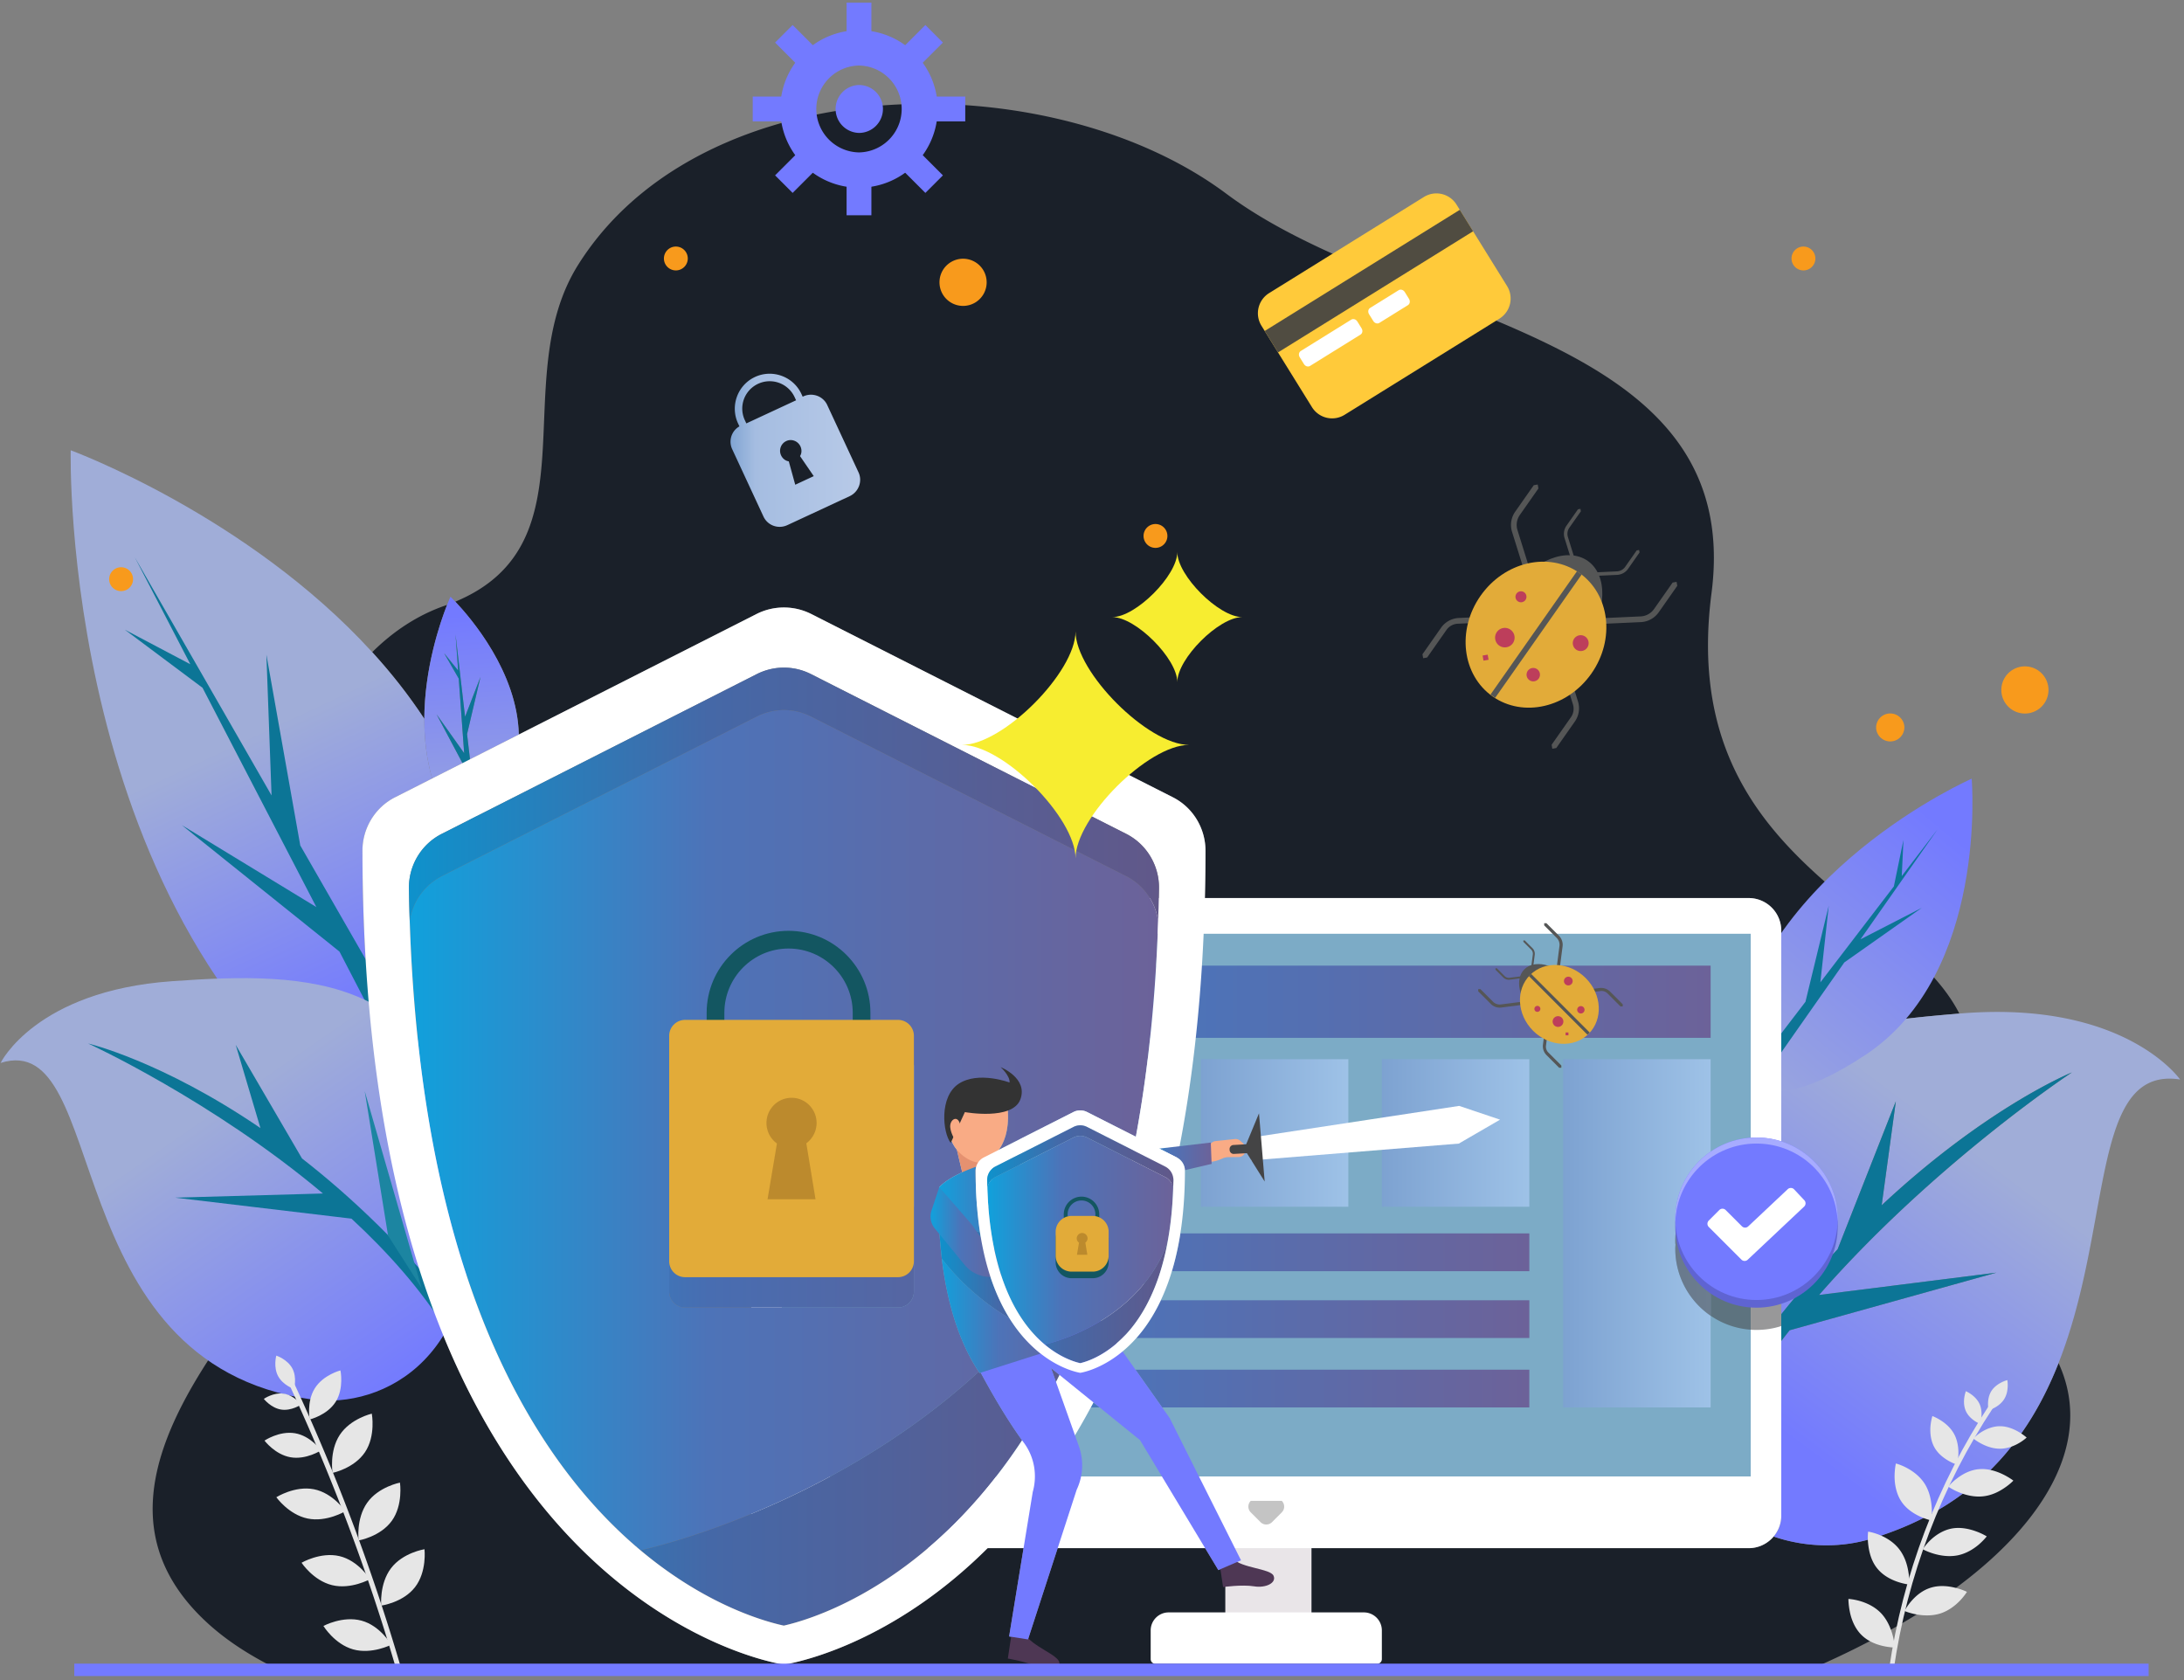
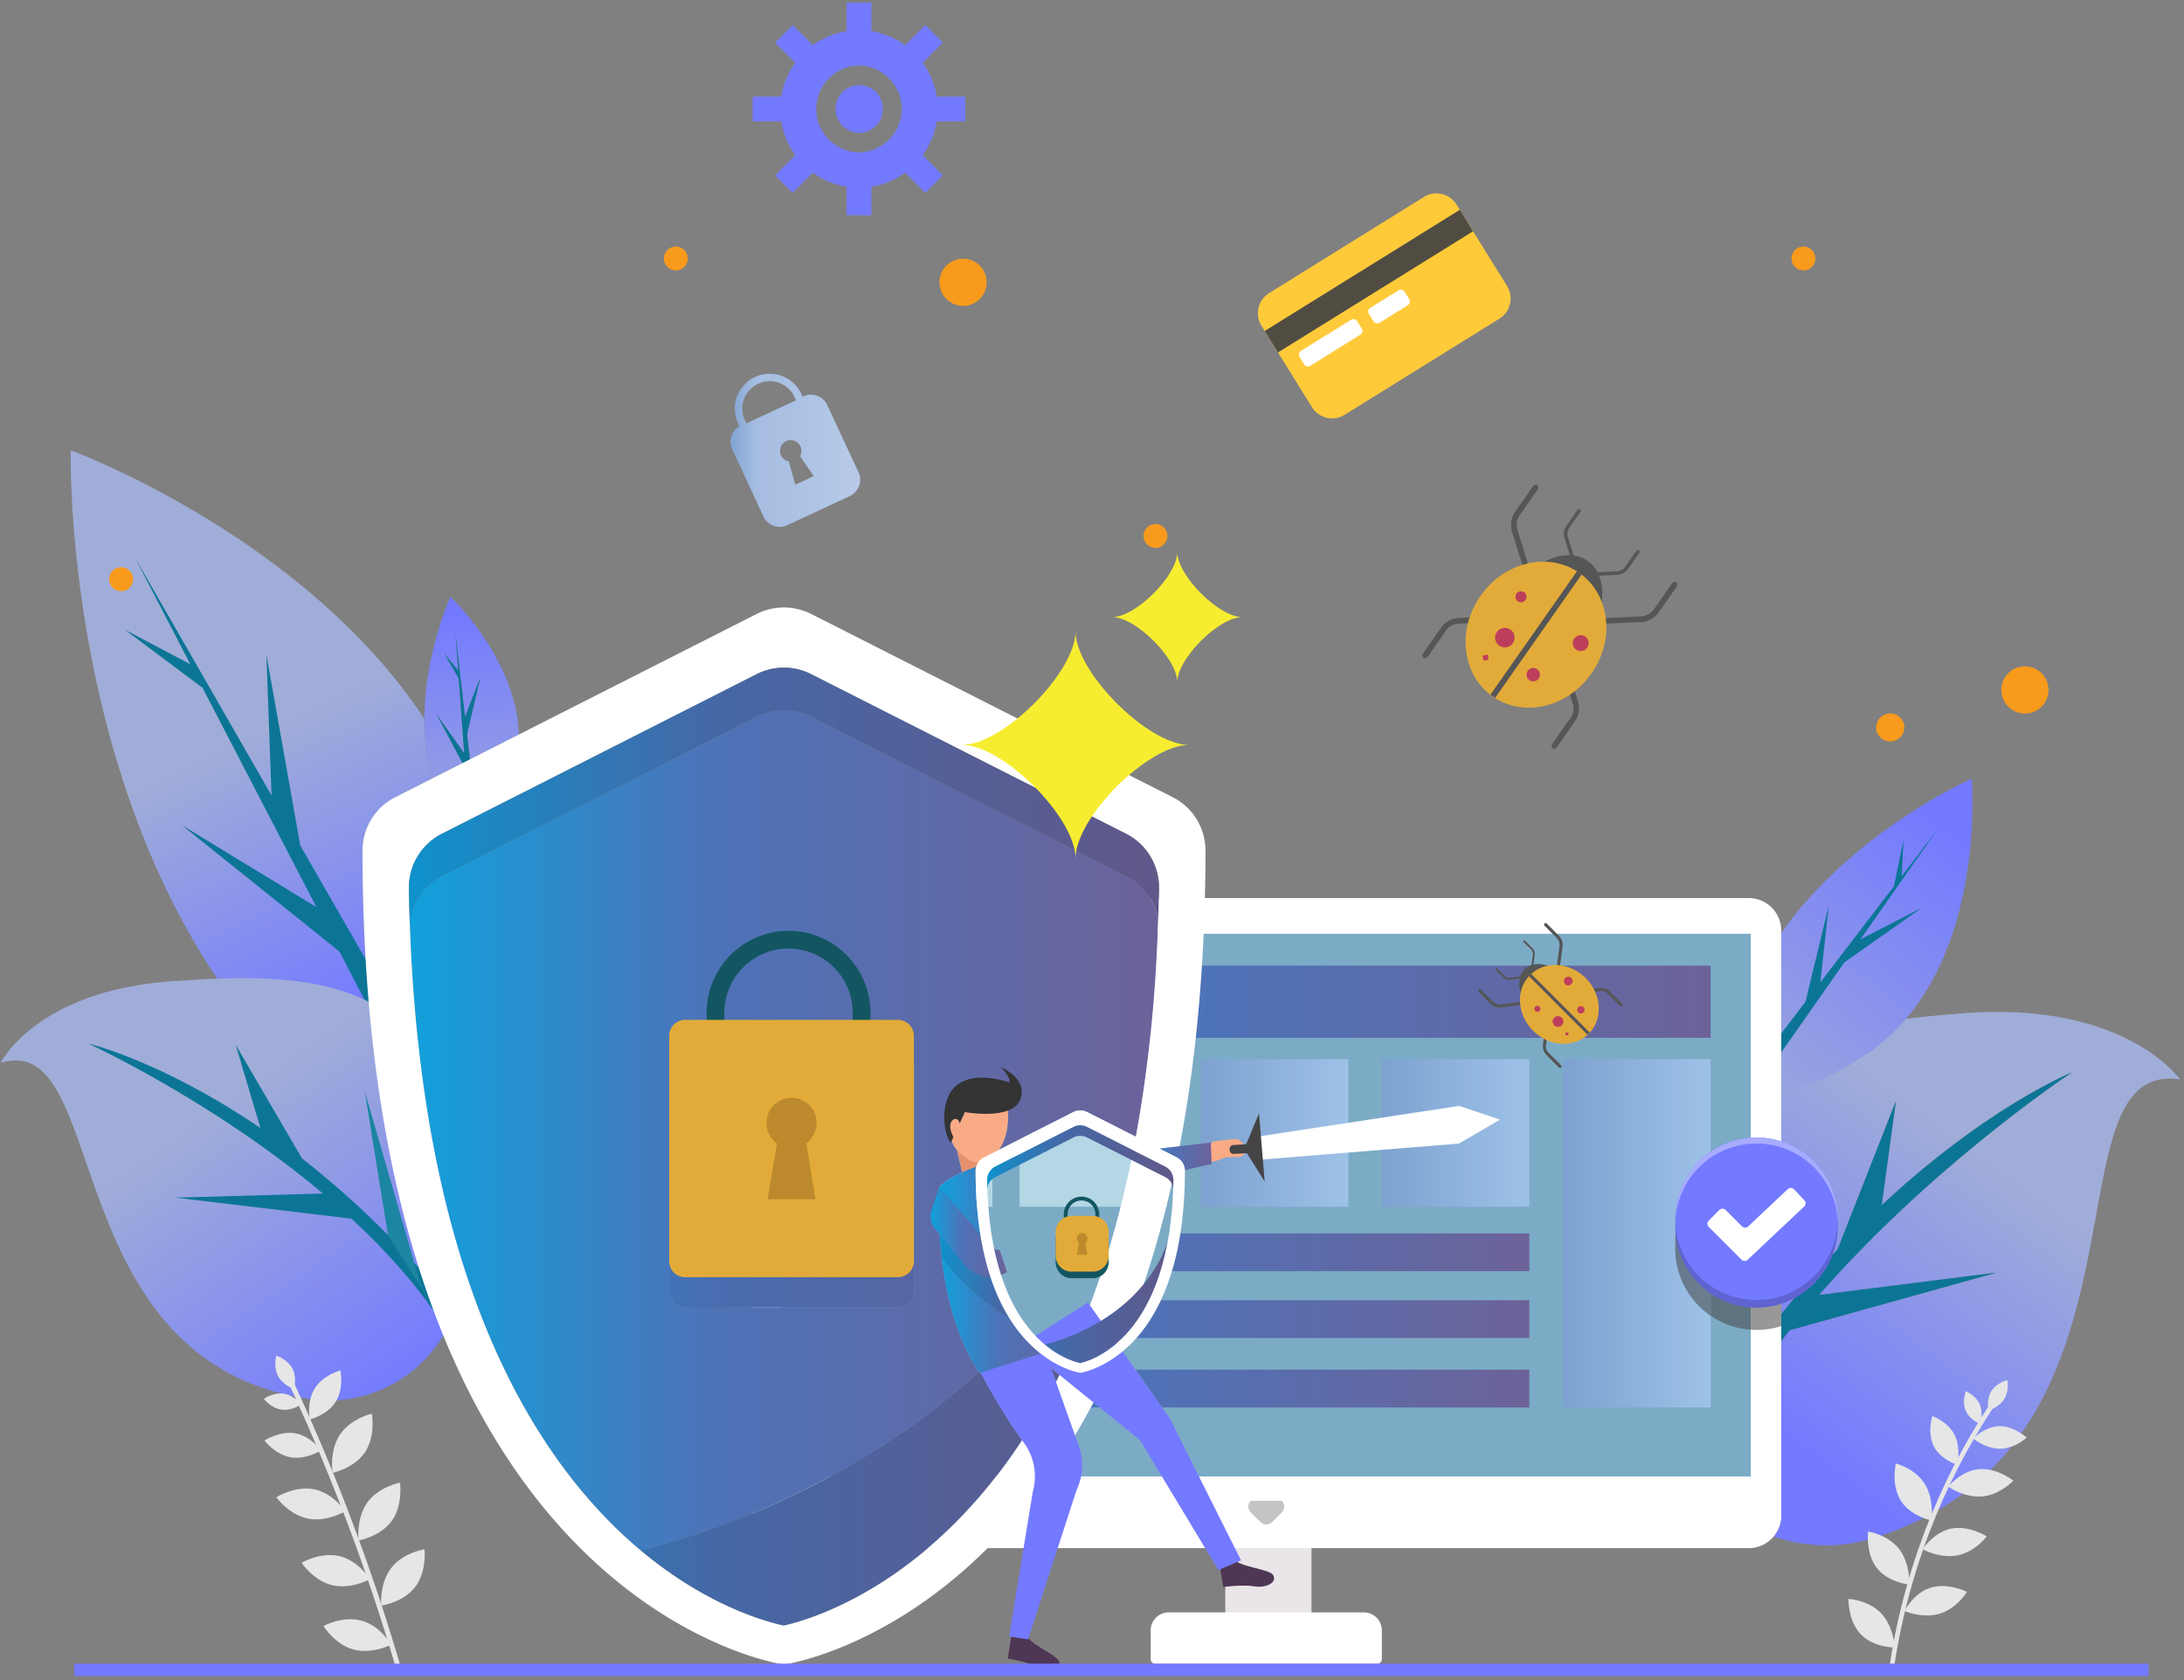
<svg xmlns="http://www.w3.org/2000/svg" width="325" height="250" viewBox="0 0 325 250">
  <rect x="0" y="0" width="325" height="250" fill="#808080" stroke="none" />
  <defs>
    <linearGradient id="a" x1="12.415%" x2="46.557%" y1="84.72%" y2="24.226%">
      <stop offset="0%" stop-color="#737AFF" />
      <stop offset="100%" stop-color="#A0ADD8" />
    </linearGradient>
    <linearGradient id="b" x1="62.451%" x2="50.972%" y1="86.462%" y2="41.356%">
      <stop offset="0%" stop-color="#737AFF" />
      <stop offset="100%" stop-color="#A0ADD8" />
    </linearGradient>
    <linearGradient id="c" x1="79.087%" x2="19.231%" y1="11.32%" y2="110.994%">
      <stop offset="0%" stop-color="#737AFF" />
      <stop offset="100%" stop-color="#A0ADD8" />
    </linearGradient>
    <linearGradient id="d" x1="47.802%" x2="52.415%" y1="9.587%" y2="143.824%">
      <stop offset="0%" stop-color="#737AFF" />
      <stop offset="100%" stop-color="#A0ADD8" />
    </linearGradient>
    <linearGradient id="e" x1="91.991%" x2="46.72%" y1="87.441%" y2="28.975%">
      <stop offset="0%" stop-color="#737AFF" />
      <stop offset="100%" stop-color="#A0ADD8" />
    </linearGradient>
    <linearGradient id="f" x1=".001%" x2="100.001%" y1="50%" y2="50%">
      <stop offset="0%" stop-color="#10A1DC" />
      <stop offset="40%" stop-color="#4D73B8" />
      <stop offset="100%" stop-color="#6C6299" />
    </linearGradient>
    <linearGradient id="g" x1="0%" x2="100.002%" y1="50%" y2="50%">
      <stop offset="0%" stop-color="#7DA2D1" />
      <stop offset="100%" stop-color="#9EC2E7" />
    </linearGradient>
    <linearGradient id="h" x1="0%" x2="100.002%" y1="50.004%" y2="50.004%">
      <stop offset="0%" stop-color="#7DA2D1" />
      <stop offset="100%" stop-color="#9EC2E7" />
    </linearGradient>
    <linearGradient id="i" x1="0%" x2="99.994%" y1="50.004%" y2="50.004%">
      <stop offset="0%" stop-color="#7DA2D1" />
      <stop offset="100%" stop-color="#9EC2E7" />
    </linearGradient>
    <linearGradient id="j" x1="-89.168%" x2="100.002%" y1="49.985%" y2="49.985%">
      <stop offset="0%" stop-color="#10A1DC" />
      <stop offset="40%" stop-color="#4D73B8" />
      <stop offset="100%" stop-color="#6C6299" />
    </linearGradient>
    <linearGradient id="k" x1="-74.196%" x2="100.002%" y1="49.985%" y2="49.985%">
      <stop offset="0%" stop-color="#10A1DC" />
      <stop offset="40%" stop-color="#4D73B8" />
      <stop offset="100%" stop-color="#6C6299" />
    </linearGradient>
    <linearGradient id="l" x1="-56.08%" x2="100.002%" y1="50%" y2="50%">
      <stop offset="0%" stop-color="#10A1DC" />
      <stop offset="40%" stop-color="#4D73B8" />
      <stop offset="100%" stop-color="#6C6299" />
    </linearGradient>
    <linearGradient id="m" x1="46.54%" x2="58.793%" y1="199.235%" y2="-14.891%">
      <stop offset="0%" stop-color="#663565" />
      <stop offset="100%" stop-color="#6B7392" />
    </linearGradient>
    <linearGradient id="n" x1="-317.089%" x2="100.007%" y1="41.875%" y2="41.875%">
      <stop offset="0%" stop-color="#5D6D85" />
      <stop offset="100%" stop-color="#6C7D8F" />
    </linearGradient>
    <linearGradient id="o" x1="-.104%" x2="100.055%" y1="51.242%" y2="51.242%">
      <stop offset="0%" stop-color="#10A1DC" />
      <stop offset="40%" stop-color="#4D73B8" />
      <stop offset="100%" stop-color="#6C6299" />
    </linearGradient>
    <linearGradient id="p" x1="-184.024%" x2="518.411%" y1="-856.312%" y2="-856.312%">
      <stop offset="0%" stop-color="#7A76AA" />
      <stop offset="100%" stop-color="#8E9DCF" />
    </linearGradient>
    <linearGradient id="q" x1="-1778.45%" x2="4100.21%" y1="136.45%" y2="136.45%">
      <stop offset="0%" stop-color="#0E92CC" />
      <stop offset="40%" stop-color="#4568A7" />
      <stop offset="100%" stop-color="#615889" />
    </linearGradient>
    <linearGradient id="r" x1="-55.298%" x2="123.74%" y1="-86.022%" y2="-86.022%">
      <stop offset="0%" stop-color="#0E92CC" />
      <stop offset="40%" stop-color="#4568A7" />
      <stop offset="100%" stop-color="#615889" />
    </linearGradient>
    <linearGradient id="s" x1="54.451%" x2="-55.066%" y1="414.638%" y2="-361.626%">
      <stop offset="0%" stop-color="#842881" />
      <stop offset="100%" stop-color="#8E9DCF" />
    </linearGradient>
    <linearGradient id="t" x1="-8590.91%" x2="7879.09%" y1="30.018%" y2="30.018%">
      <stop offset="0%" stop-color="#7A76AA" />
      <stop offset="100%" stop-color="#8E9DCF" />
    </linearGradient>
    <linearGradient id="u" x1="-988.343%" x2="2196.112%" y1="1861.37%" y2="1861.37%">
      <stop offset="0%" stop-color="#7A76AA" />
      <stop offset="100%" stop-color="#8E9DCF" />
    </linearGradient>
    <linearGradient id="v" x1=".001%" x2="100.001%" y1="189.18%" y2="189.18%">
      <stop offset="0%" stop-color="#0E92CC" />
      <stop offset="40%" stop-color="#4568A7" />
      <stop offset="100%" stop-color="#615889" />
    </linearGradient>
    <linearGradient id="w" x1="-106.352%" x2="200.163%" y1="37.444%" y2="37.444%">
      <stop offset="0%" stop-color="#139AD7" />
      <stop offset="40%" stop-color="#486DB1" />
      <stop offset="100%" stop-color="#665D90" />
    </linearGradient>
    <linearGradient id="x" x1=".003%" x2="137.652%" y1="48.93%" y2="48.93%">
      <stop offset="0%" stop-color="#10A1DC" />
      <stop offset="40%" stop-color="#4D73B8" />
      <stop offset="100%" stop-color="#6C6299" />
    </linearGradient>
    <linearGradient id="y" x1="-4499.107%" x2="1943.213%" y1="-199.254%" y2="-199.254%">
      <stop offset="0%" stop-color="#0E92CC" />
      <stop offset="40%" stop-color="#4568A7" />
      <stop offset="100%" stop-color="#615889" />
    </linearGradient>
    <linearGradient id="z" x1="-.049%" x2="213.641%" y1="52.166%" y2="52.166%">
      <stop offset="0%" stop-color="#0E92CC" />
      <stop offset="40%" stop-color="#4568A7" />
      <stop offset="100%" stop-color="#615889" />
    </linearGradient>
    <linearGradient id="A" x1="0%" x2="100.009%" y1="49.998%" y2="49.998%">
      <stop offset="0%" stop-color="#10A1DC" />
      <stop offset="40%" stop-color="#4D73B8" />
      <stop offset="100%" stop-color="#6C6299" />
    </linearGradient>
    <linearGradient id="B" x1="-34.934%" x2="99.996%" y1="65.485%" y2="65.485%">
      <stop offset="0%" stop-color="#10A1DC" />
      <stop offset="40%" stop-color="#4D73B8" />
      <stop offset="100%" stop-color="#6C6299" />
    </linearGradient>
    <linearGradient id="C" x1="-.106%" x2="100.043%" y1="51.248%" y2="51.248%">
      <stop offset="0%" stop-color="#10A1DC" />
      <stop offset="40%" stop-color="#4D73B8" />
      <stop offset="100%" stop-color="#6C6299" />
    </linearGradient>
    <linearGradient id="D" x1="-2690.85%" x2="3187.81%" y1="34.385%" y2="34.385%">
      <stop offset="0%" stop-color="#0E92CC" />
      <stop offset="40%" stop-color="#4568A7" />
      <stop offset="100%" stop-color="#615889" />
    </linearGradient>
    <linearGradient id="E" x1="-1135.13%" x2="1644.378%" y1="52.733%" y2="52.733%">
      <stop offset="0%" stop-color="#0E92CC" />
      <stop offset="40%" stop-color="#4568A7" />
      <stop offset="100%" stop-color="#615889" />
    </linearGradient>
    <linearGradient id="F" x1="-905.95%" x2="389.23%" y1="-645.3%" y2="-645.3%">
      <stop offset="0%" stop-color="#0E92CC" />
      <stop offset="40%" stop-color="#4568A7" />
      <stop offset="100%" stop-color="#615889" />
    </linearGradient>
    <linearGradient id="G" x1="-46.83%" x2="104.766%" y1="1.495%" y2="1.495%">
      <stop offset="0%" stop-color="#0E92CC" />
      <stop offset="40%" stop-color="#4568A7" />
      <stop offset="100%" stop-color="#615889" />
    </linearGradient>
    <linearGradient id="H" x1="-366.55%" x2="928.63%" y1="776.15%" y2="776.15%">
      <stop offset="0%" stop-color="#0E92CC" />
      <stop offset="40%" stop-color="#4568A7" />
      <stop offset="100%" stop-color="#615889" />
    </linearGradient>
    <linearGradient id="I" x1="-.005%" x2="99.998%" y1="189.196%" y2="189.196%">
      <stop offset="0%" stop-color="#0E92CC" />
      <stop offset="40%" stop-color="#4568A7" />
      <stop offset="100%" stop-color="#615889" />
    </linearGradient>
    <linearGradient id="J" x1="-.005%" x2="99.999%" y1="49.996%" y2="49.996%">
      <stop offset="0%" stop-color="#7DA2D1" />
      <stop offset="20%" stop-color="#A5BDE1" />
      <stop offset="100%" stop-color="#B8CAE8" />
    </linearGradient>
  </defs>
  <g fill="none" fill-rule="evenodd">
-     <path fill="#1A2029" d="M270.629 247.872H40.284c-3.396-1.737-6.36-3.682-8.855-5.864-26.303-23.12 14.5-53.598 23.472-73.374.39.265.778.525 1.175.785 0 0 .584.172 1.546.286 13.44 71.721 59.04 77.987 59.04 77.987s14.982-2.054 30.303-17.32h5.35l-2.148 13.136 2.81.445 4.416-13.582h21.942l1.966 3.262 3.375-1.45-.908-1.812h76.45a4.84 4.84 0 0 0 3.713-1.73 24.2 24.2 0 0 0 7.838 1.304c2.334 0 4.563-.338 6.572-.94 15.764-4.728 23.58-14.993 27.99-26.173 6.897 14.92-7.013 32.323-35.702 45.04zm-173.1-15.407c-4.22-3.229-8.709-7.517-13.044-13.198 4.318 5.657 8.786 9.931 12.99 13.155l.055.043zm167.54-76.726v-17.254a4.85 4.85 0 0 0-4.851-4.852h-80.92c.057-2.282.089-4.607.09-6.981.023-3.38-1.86-6.507-4.87-8.023l-53.834-27.283a9.02 9.02 0 0 0-4.034-.95 9.007 9.007 0 0 0-4.031.95L77.2 109.302c-.204-9.281-7.157-17.361-9.444-19.772 20.917-8.701 7.565-33.022 18.267-50.106 10.345-16.506 30.983-23.977 51.755-23.977 16.52 0 33.123 4.723 44.714 13.383 26.162 19.532 77.29 20.217 72.196 59.44-5.081 39.127 28.388 45.835 36.878 62.553-9.3.767-18.618 1.829-26.498 4.916zM63.143 106.968c-2.335-3.555-4.955-6.86-7.751-9.925 3.105-3.087 6.71-5.485 10.74-6.893.135-.048.269-.095.4-.144-1.045 2.66-3.358 9.386-3.389 16.962z" />
    <path fill="#F9AB85" fill-rule="nonzero" d="M135.955 145.787c.51-3.065 2.306-2.228 2.57-1.314.493 1.698-.327 4.6-.327 4.6l-2.243-3.286z" />
    <path fill="url(#a)" d="M271.769 229.945a24.2 24.2 0 0 1-7.838-1.303 4.835 4.835 0 0 0 1.138-3.124v-25.975c.41-.536.826-1.066 1.246-1.593l30.772-8.576-26.392 3.322c17.142-19.615 37.631-33.12 37.631-33.12s-12.616 5.103-28.314 19.771l2.109-15.472-8.665 22.017a154.925 154.925 0 0 0-8.383 9.67v-22.418h-.004v-17.405c7.88-3.087 17.198-4.15 26.498-4.916l.185-.015a66.463 66.463 0 0 1 5.453-.23c20.247 0 27.211 10.054 27.211 10.054a10.23 10.23 0 0 0-1.564-.127c-11.567 0-8.736 22.59-16.522 42.327-4.41 11.18-12.225 21.445-27.99 26.174-2.008.601-4.237.94-6.571.94z" />
    <path fill="#0C7596" fill-rule="nonzero" d="M270.695 192.696c17.142-19.615 37.631-33.12 37.631-33.12s-12.616 5.103-28.314 19.771l2.109-15.472-8.665 22.017a158.437 158.437 0 0 0-13.181 15.99l.184-26.235-4.108 31.933c-2.126 3.213-4.23 6.6-6.286 10.213l2.5 2.446c3.373-7.862 8.261-15.379 13.75-22.29l30.772-8.575-26.392 3.322z" />
    <path fill="url(#b)" d="M57.622 169.705c-.962-.114-1.546-.286-1.546-.286-.397-.26-.785-.52-1.175-.785C8.78 137.209 10.523 67.004 10.523 67.004s26.263 9.636 44.869 30.04c2.796 3.064 5.416 6.369 7.751 9.924-.012 2.894.309 5.912 1.161 8.874l-5.497 2.787c-3.01 1.516-4.895 4.643-4.87 8.023.015 16.483 1.375 30.732 3.685 43.053zm5.471-7.642c-1.088-7.605-1.824-15.93-2.124-25.038v-.007c.301 9.114 1.036 17.437 2.124 25.045zm-2.164-26.308c-.01-.366-.019-.742-.03-1.11l.03 1.11z" />
    <path fill="#0C7596" fill-rule="nonzero" d="M40.41 118.365L20.072 82.95l8.247 15.89-9.74-5.137 11.56 8.642 16.94 32.633-20.025-12.198 23.464 18.82 12.6 24.273 3.948-1.094-22.383-38.973L39.64 97.4z" />
    <path fill="url(#c)" d="M257.505 157.307c3.919-27.409 35.899-41.432 35.899-41.432s2.51 28.95-15.791 41.086c-18.301 12.138-20.108.346-20.108.346z" />
    <path fill="#0C7596" fill-rule="nonzero" d="M276.86 139.772l11.464-16.358-5.325 6.952.253-5.381-1.427 6.913-10.936 14.277 1.247-11.403-3.467 14.3-8.132 10.619 1.303 1.523 12.614-18.003 11.532-8.127z" />
    <path fill="url(#d)" d="M64.304 115.842c-.852-2.962-1.173-5.98-1.16-8.874.03-7.576 2.343-14.303 3.388-16.962.307-.778.504-1.208.504-1.208s.269.255.721.732c2.287 2.41 9.24 10.49 9.444 19.772l-7.264 3.683-.433-3.745 1.995-8.505-2.295 5.924-1.42-12.283.394 5.406-2.095-2.595 2.182 3.787.807 11.103-4.11-5.789 3.859 7.262-4.517 2.292z" />
    <path fill="#0C7596" fill-rule="nonzero" d="M69.204 106.66l-1.42-12.284.394 5.406-2.095-2.595 2.182 3.787.807 11.103-4.11-5.789 4.275 8.042.6 8.257 1.23.17-1.563-13.517 1.995-8.505z" />
    <path fill="#E6E6E6" fill-rule="nonzero" d="M281.799 248.461l-.683-.097c2.03-14.006 7.156-27.56 14.968-39.361l.577.38c-7.757 11.716-12.847 25.174-14.862 39.078z" />
    <path fill="#E6E6E6" fill-rule="nonzero" d="M297.742 215.57c-2.18.076-4.087-1.513-4.087-1.513s.42-.458 1.12-.917c.713-.45 1.7-.902 2.794-.914 1.091-.012 2.1.422 2.829.846a7.57 7.57 0 0 1 1.185.84s-1.656 1.594-3.841 1.658zM287.797 215.256c.516.995 1.377 1.657 2.108 2.083a6.852 6.852 0 0 0 1.324.605s.163-.596.196-1.444c.036-.845-.064-1.951-.546-2.944-.98-2.006-3.323-2.84-3.323-2.84s-.204.633-.284 1.516c-.068.889.009 2.03.525 3.024zM292.534 209.961c.6 1.338 2.126 1.919 2.126 1.919s.509-1.55-.05-2.886c-.567-1.343-2.071-1.98-2.071-1.98s-.154.4-.236.964c-.08.567-.067 1.312.23 1.983zM296.328 206.999c-.774 1.265-.402 2.856-.402 2.856s1.565-.443 2.317-1.665c.77-1.21.466-2.824.466-2.824s-1.582.385-2.38 1.633zM295.082 222.66c-1.337.139-2.614-.202-3.574-.601-.958-.394-1.58-.837-1.58-.837s.463-.607 1.289-1.227c.82-.628 1.963-1.281 3.32-1.38 1.346-.107 2.607.33 3.54.782.93.454 1.53.922 1.53.922s-.47.513-1.278 1.057c-.795.55-1.907 1.147-3.247 1.284zM282.889 223.345c.736 1.161 1.885 1.882 2.822 2.316.94.431 1.687.584 1.687.584s.116-.753.07-1.79c-.06-1.044-.284-2.379-.983-3.55-.71-1.176-1.795-1.97-2.708-2.458a7.999 7.999 0 0 0-1.653-.676s-.185.808-.192 1.908c-.005 1.1.222 2.508.957 3.666zM291.399 231.424c-1.305.28-2.628.067-3.621-.226-.993-.293-1.656-.667-1.656-.667s.41-.647 1.145-1.359c.746-.71 1.847-1.468 3.16-1.72 1.315-.25 2.635.06 3.604.41a9.387 9.387 0 0 1 1.616.755s-.424.559-1.15 1.191c-.733.63-1.804 1.33-3.098 1.616zM279.342 233.377c.87 1.081 2.07 1.674 3.051 2.009.98.33 1.74.405 1.74.405s.041-.76-.134-1.794c-.149-1.024-.506-2.327-1.344-3.428-.829-1.094-1.98-1.766-2.942-2.158-.957-.392-1.716-.499-1.716-.499s-.12.816.013 1.919c.128 1.1.448 2.46 1.332 3.546zM288.757 240.084c-1.277.41-2.616.328-3.633.136-1.02-.194-1.716-.5-1.716-.5s1.378-2.743 3.99-3.487c1.291-.38 2.613-.208 3.616.045a9.388 9.388 0 0 1 1.686.593s-1.419 2.387-3.943 3.213zM276.958 243.237c.967.988 2.22 1.456 3.228 1.688 1.008.233 1.772.23 1.772.23s-.135-3.032-1.982-5.045c-.937-1.008-2.164-1.565-3.155-1.858-.993-.294-1.758-.325-1.758-.325s-.01.832.213 1.911c.213 1.078.71 2.411 1.682 3.4z" />
    <path fill="url(#e)" d="M46.39 208.247c-38.313-5.323-29.808-55.29-46.302-50.08 0 0 5.21-10.711 25.465-12.158 20.258-1.448 40.924-1.325 44.275 29.527 2.895 26.632-13.02 34.158-23.439 32.71z" />
    <path fill="#0C7596" fill-rule="nonzero" d="M44.94 172.381l-9.863-16.906 3.679 12.386C24.069 157.85 13.11 155.273 13.11 155.273s18.455 8.453 34.948 22.324l-21.999.617 26.244 3.125c5.358 4.957 10.303 10.486 14.052 16.488l1.737-2.316c-7.823-9.869-15.791-17.396-23.151-23.13z" />
    <path fill="#1C85A1" fill-rule="nonzero" d="M57.746 183.859l-3.472-21.494 8.466 29.31z" />
    <path fill="#E6E6E6" fill-rule="nonzero" d="M59.618 247.993l-.707.208a301.929 301.929 0 0 0-15.85-42.135l.669-.312a302.54 302.54 0 0 1 15.888 42.24z" />
    <path fill="#E6E6E6" fill-rule="nonzero" d="M49.95 208.599c-1.275 2.012-3.86 2.62-3.86 2.62s-.503-2.603.748-4.619c1.254-2.022 3.822-2.678 3.822-2.678s.561 2.666-.71 4.677zM43.233 216.847c2.325.41 4.548-1.031 4.548-1.031s-1.558-2.158-3.89-2.546c-2.332-.388-4.532 1.097-4.532 1.097s1.555 2.07 3.874 2.48zM41.841 209.75c1.532.237 2.968-.747 2.968-.747s-1.05-1.394-2.59-1.62c-1.535-.226-2.96.777-2.96.777s1.058 1.35 2.582 1.59zM41.38 204.761c.721 1.366 2.369 1.926 2.369 1.926s.487-1.674-.243-3.056c-.738-1.376-2.39-1.911-2.39-1.911s-.465 1.679.264 3.041zM54.316 216.09c-1.629 2.426-4.825 3.081-4.825 3.081s-.529-3.21 1.067-5.648c1.596-2.44 4.771-3.167 4.771-3.167s.617 3.302-1.013 5.734zM45.773 225.962c2.83.59 5.617-1.088 5.617-1.088s-1.825-2.708-4.675-3.267c-2.84-.559-5.594 1.187-5.594 1.187s1.826 2.577 4.652 3.168zM58.299 226.314c-1.715 2.366-4.933 2.908-4.933 2.908s-.41-3.227 1.272-5.607c1.68-2.383 4.88-2.996 4.88-2.996s.498 3.322-1.219 5.695zM49.41 235.874c2.804.692 5.65-.887 5.65-.887s-1.728-2.771-4.549-3.432c-2.822-.657-5.636.986-5.636.986s1.733 2.642 4.534 3.333zM61.754 236.181c-1.79 2.305-5.025 2.737-5.025 2.737s-.3-3.24 1.456-5.558c1.765-2.326 4.983-2.83 4.983-2.83s.386 3.34-1.414 5.651zM52.543 245.433c2.785.787 5.683-.695 5.683-.695s-1.632-2.828-4.435-3.582c-2.791-.756-5.662.792-5.662.792s1.644 2.698 4.414 3.485z" />
    <path fill="#E9E5E8" fill-rule="nonzero" d="M182.337 221.958h12.826v19.884h-12.826z" />
    <path fill="#FFF" fill-rule="nonzero" d="M204.94 247.579h-33.012a.695.695 0 0 1-.695-.695v-4.274c0-1.479 1.2-2.68 2.68-2.68h29.04a2.68 2.68 0 0 1 2.68 2.68v4.274c0 .383-.31.695-.693.695zM260.218 230.371h-143.57a4.852 4.852 0 0 1-4.85-4.853v-87.033a4.85 4.85 0 0 1 4.85-4.852h143.57a4.85 4.85 0 0 1 4.851 4.852v87.033c0 2.68-2.17 4.853-4.851 4.853z" />
    <path fill="#7CABC6" fill-rule="nonzero" d="M116.345 138.947h144.176v80.754H116.345z" />
    <path fill="url(#f)" d="M125.727 143.689h128.832v10.746H125.727z" />
    <path fill="url(#g)" d="M254.56 209.43h-21.947v-51.816h21.946v17.074a12.177 12.177 0 0 0-3.1 3.087 12.036 12.036 0 0 0-2.162 6.89l.006.45.014-.104.012.226c-.012.187-.032.374-.032.566 0 4.144 2.085 7.803 5.262 9.982v13.646z" />
    <path fill="url(#h)" d="M205.633 157.614h21.946v21.955h-21.946z" />
    <path fill="url(#i)" d="M178.699 157.614h21.948v21.955h-21.948z" />
    <path fill="#B4D7E6" fill-rule="nonzero" d="M151.719 157.614h21.946v21.955h-21.946zM125.727 157.614h21.948v21.955h-21.948z" />
    <path fill="url(#j)" d="M227.58 189.155h-53.19a41.775 41.775 0 0 0 1.261-5.62h51.929v5.62zm-53.842-4.279a44.539 44.539 0 0 1 .002-.005c-.002.002-.002.003-.002.005z" />
    <path fill="url(#k)" d="M227.58 199.099h-58.47c1.28-1.444 2.539-3.281 3.637-5.62h54.833v5.62z" />
    <path fill="url(#l)" d="M227.58 209.43H172.94l-3.974-5.618h58.613v5.619zm-63.946 0h-1.31c.132-.245.264-.492.395-.741l.915.742z" />
    <path fill="url(#m)" d="M265.07 195.567v-22.423h.003v22.417c-.002.002-.004.004-.004.006z" />
    <path fill="#245868" fill-rule="nonzero" d="M265.07 197.322v-1.755c0-.002 0-.004.003-.006v1.761h-.004z" />
    <path fill="#989899" fill-rule="nonzero" d="M261.384 197.896c-.291 0-.577-.01-.863-.031v-25.262a12.055 12.055 0 0 1 4.548.54v24.18c-1.164.374-2.4.573-3.685.573z" />
    <path fill="#5D737F" fill-rule="nonzero" d="M260.521 197.865a12.03 12.03 0 0 1-5.962-2.08v-21.097a12.002 12.002 0 0 1 5.962-2.085v25.262z" />
    <path fill="url(#n)" d="M254.56 195.785a12.082 12.082 0 0 1-5.263-9.982c0-.192.02-.38.032-.566l-.012-.226-.014.104-.006-.45c0-2.564.804-4.933 2.163-6.89a12.177 12.177 0 0 1 3.1-3.087v21.097z" />
    <path fill="#5F64D2" fill-rule="nonzero" d="M273.469 182.493c0 6.678-5.411 12.093-12.085 12.093-6.676 0-12.087-5.415-12.087-12.093s5.411-12.091 12.087-12.091c6.674 0 12.085 5.413 12.085 12.09z" />
    <path fill="#737AFF" fill-rule="nonzero" d="M273.469 181.354c0 6.678-5.411 12.09-12.085 12.09-6.676 0-12.087-5.412-12.087-12.09s5.411-12.09 12.087-12.09c6.674 0 12.085 5.412 12.085 12.09z" />
    <path fill="#A7ACFF" fill-rule="nonzero" d="M273.47 181.356l-.01.449c-.237-6.469-5.551-11.64-12.078-11.64-6.525 0-11.838 5.171-12.076 11.64l-.01-.45c0-6.677 5.412-12.092 12.086-12.092s12.088 5.415 12.088 12.093z" />
    <path fill="#FFF" fill-rule="nonzero" d="M268.501 178.597l-1.52-1.616a.672.672 0 0 0-.949-.027l-5.882 5.537a.67.67 0 0 1-.934-.014l-2.42-2.421a.67.67 0 0 0-.948 0l-1.568 1.569a.673.673 0 0 0 0 .95l4.862 4.861a.67.67 0 0 0 .934.014l8.396-7.904a.673.673 0 0 0 .03-.95z" />
    <path fill="#C4C4C4" fill-rule="nonzero" d="M189.29 226.498l1.452-1.453a1.213 1.213 0 0 0 0-1.714h-4.617a1.213 1.213 0 0 0 0 1.714l1.451 1.453c.473.473 1.24.473 1.714 0z" />
    <path fill="url(#o)" d="M97.476 232.422c-4.205-3.224-8.673-7.498-12.99-13.155-9.083-11.908-17.496-29.938-21.393-57.204-1.088-7.608-1.823-15.931-2.124-25.045a8.978 8.978 0 0 1 4.777-6.643l46.873-23.745a8.971 8.971 0 0 1 4.04-.966 8.87 8.87 0 0 1 4.025.966l46.895 23.745a8.89 8.89 0 0 1 4.756 6.597c.03-.664.054-1.332.075-2.002a260.72 260.72 0 0 1-.132 3.977c-.272 6.64-.782 12.85-1.494 18.667a190.64 190.64 0 0 1-1.758 11.535l-7.274-3.685a2.224 2.224 0 0 0-1-.236c-.344 0-.687.078-1 .236l-11.105 5.63c.853-1.198 1.485-3.027 1.338-5.679-.121-2.2-1.71-3.423-3.545-3.669a1.835 1.835 0 0 0-.222-.014c-1.881 0-5.152 2.84-5.035 6.13a5.323 5.323 0 0 0 1.208 3.225l.797 3.353c-1.234.564-2.554 1.31-3.411 2.207 0 0-.108 1.464-.077 3.804-.12-.142-.195-.28-.213-.412a1.028 1.028 0 0 0-.027-.167c-.023 0 .216 2.536.42 4.645.435 5.779 1.804 13.629 5.765 19.598-22.617 20.77-50.317 26.568-50.317 26.568l2.148 1.739zm4.473-76.14a2.367 2.367 0 0 0-2.368 2.367V192.2a2.368 2.368 0 0 0 2.368 2.366h31.679a2.368 2.368 0 0 0 2.368-2.366v-33.552a2.367 2.367 0 0 0-2.368-2.368h-31.679z" />
    <path fill="url(#p)" d="M116.638 241.9c-2.734-.595-10.349-2.736-19.108-9.435l-.054-.043c8.782 6.73 16.423 8.876 19.164 9.468 2.808-.63 11.625-3.163 21.45-11.519h.01c-9.828 8.362-18.65 10.896-21.462 11.528z" />
    <path fill="#E6E6E6" fill-rule="nonzero" d="M138.1 230.371h-.01c3.336-2.835 6.784-6.34 10.155-10.67h.007c-3.37 4.329-6.82 7.835-10.153 10.67z" />
    <path fill="#719CB4" fill-rule="nonzero" d="M148.252 219.702h-.007c1.3-1.67 2.585-3.46 3.85-5.382 0 .002.002.004.004.005a83.518 83.518 0 0 1-3.847 5.377z" />
    <path fill="url(#q)" d="M157.144 205.647l-.002-.005c.177-.343.354-.693.529-1.044l.003.004c-.177.352-.352.7-.53 1.045z" />
    <path fill="url(#r)" d="M116.64 241.89c-2.741-.592-10.382-2.738-19.164-9.468l-2.148-1.739s27.7-5.797 50.317-26.568l.131.197.167-.053c1.518 2.823 3.763 6.749 6.152 10.061a83.197 83.197 0 0 1-3.85 5.382c-3.371 4.33-6.819 7.834-10.154 10.67-9.826 8.355-18.643 10.888-21.451 11.518zm40.502-36.248l-.736-2.066 1.265 1.022c-.175.35-.352.7-.529 1.044z" />
    <path fill="#FFF" fill-rule="nonzero" d="M116.638 241.9c-7.718-1.679-54.316-15.678-55.787-109.71-.045-3.401 1.838-6.575 4.895-8.114l46.873-23.767a8.912 8.912 0 0 1 8.065 0l46.895 23.767c3.055 1.54 4.94 4.713 4.893 8.138-1.516 93.826-48.595 108.054-55.834 109.685zm57.88-123.271l-53.834-27.283a9.043 9.043 0 0 0-8.065 0L58.807 118.63c-3.01 1.516-4.895 4.643-4.87 8.023.114 112.443 62.725 121.04 62.725 121.04s62.612-8.597 62.726-121.04c.023-3.38-1.86-6.507-4.87-8.023z" />
    <path fill="url(#s)" d="M60.969 137.025c-.014-.423-.028-.844-.04-1.27l-.03-1.11c-.018-.812-.034-1.629-.048-2.455v-.12a8.941 8.941 0 0 1 .002.13c.026 1.63.064 3.236.116 4.818v.007z" />
    <path fill="url(#t)" d="M172.446 133.633h-.004c.01-.476.02-.948.026-1.43a9.06 9.06 0 0 0-.084-1.391c.058.42.09.849.09 1.28 0 .04 0 .08-.002.122-.007.475-.016.948-.026 1.42z" />
    <path fill="#E6E6E6" fill-rule="nonzero" d="M172.41 134.97c.012-.439.022-.895.032-1.337h.004l-.002.129c-.01.405-.02.807-.034 1.208z" />
    <path fill="url(#u)" d="M111.283 100.986l1.336-.677c.038-.02.076-.039.114-.056l-.104.05-1.346.683zm8.94-.894z" />
    <path fill="url(#v)" d="M60.969 137.018c-.052-1.582-.09-3.189-.116-4.818a8.928 8.928 0 0 1 .055-1.142c.335-2.96 2.124-5.614 4.838-6.982l45.537-23.09 1.346-.683.104-.05a8.953 8.953 0 0 1 4.89-.856 8.86 8.86 0 0 1 2.6.695h.003l.018.009c.147.065.294.135.44.208l46.895 23.767c2.634 1.328 4.396 3.867 4.805 6.736.064.457.091.922.084 1.391-.007.482-.015.954-.026 1.43-.01.442-.02.898-.032 1.337-.021.67-.046 1.338-.075 2.002a8.89 8.89 0 0 0-4.756-6.597l-46.895-23.745a8.87 8.87 0 0 0-4.025-.966c-1.381 0-2.765.323-4.04.966l-46.873 23.745a8.978 8.978 0 0 0-4.777 6.643z" />
    <path fill="#E6E6E6" fill-rule="nonzero" d="M60.967 137.04c-.014-.426-.026-.854-.038-1.285.012.426.026.847.04 1.27-.002.005-.002.01-.002.016zm-.067-2.394c-.02-.815-.037-1.635-.049-2.456v-.12.12c.014.826.03 1.643.049 2.456zm111.544-.884l.002-.129c.01-.471.019-.944.026-1.42.002-.04.002-.08.002-.12 0 .04 0 .08-.002.12-.007.519-.016 1.036-.028 1.549z" />
    <path fill="url(#w)" d="M133.628 194.567h-31.679a2.368 2.368 0 0 1-2.368-2.366v-33.552a2.367 2.367 0 0 1 2.368-2.368h31.679a2.367 2.367 0 0 1 2.368 2.368V192.2a2.368 2.368 0 0 1-2.368 2.366z" />
    <path fill="#135661" fill-rule="nonzero" d="M107.792 151.924h19.101V150.7c0-5.269-4.284-9.555-9.551-9.555-5.266 0-9.55 4.286-9.55 9.555v1.224zm21.735 2.636h-24.37v-3.86c0-6.723 5.466-12.19 12.185-12.19 6.72 0 12.185 5.467 12.185 12.19v3.86z" />
    <path fill="#E2AB39" fill-rule="nonzero" d="M133.628 190.05h-31.679a2.37 2.37 0 0 1-2.368-2.371v-33.547a2.37 2.37 0 0 1 2.368-2.37h31.679a2.37 2.37 0 0 1 2.368 2.37v33.547a2.37 2.37 0 0 1-2.368 2.37z" />
    <path fill="#BC8A2D" fill-rule="nonzero" d="M119.989 170.128l1.37 8.328h-7.141l1.398-8.302a3.745 3.745 0 0 1-1.556-3.057 3.74 3.74 0 0 1 3.742-3.742c2.055 0 3.715 1.686 3.715 3.742 0 1.239-.606 2.346-1.528 3.031z" />
    <path fill="#F7ED30" fill-rule="nonzero" d="M160.05 127.739c0-6.094-10.798-16.896-16.89-16.896 6.092 0 16.89-10.801 16.89-16.895 0 6.094 10.797 16.895 16.888 16.895-6.091 0-16.889 10.802-16.889 16.896zM175.194 101.498c0-3.488-6.182-9.672-9.668-9.672 3.486 0 9.668-6.184 9.668-9.671 0 3.487 6.182 9.671 9.667 9.671-3.485 0-9.667 6.184-9.667 9.672z" />
    <path fill="#E59170" fill-rule="nonzero" d="M142.154 170.097l1.625 6.825 1.997-.984v-4.396z" />
    <path fill="#F9AB85" fill-rule="nonzero" d="M149.985 165.415c.315 5.665-2.933 7.582-4.278 7.582-1.344 0-4.4-1.711-4.524-5.134-.12-3.425 3.424-6.36 5.257-6.117 1.835.246 3.424 1.468 3.545 3.67z" />
    <path fill="#4E3754" fill-rule="nonzero" d="M150.548 243.017l-.574 3.78s2.828.46 4.43 1.259c1.603.797 3.393.506 3.24-.656-.154-1.163-4.166-2.46-5.045-4.211-.876-1.75-2.051-.172-2.051-.172z" />
    <path fill="#737AFF" fill-rule="nonzero" d="M143.994 200.477s3.991 8.266 8.39 14.24c1.539 2.09 2.003 4.784 1.3 7.285l-3.517 21.506 2.81.445 7.244-22.277a8.494 8.494 0 0 0 .324-6.48l-5.823-16.352-10.728 1.633z" />
    <path fill="#4E3754" fill-rule="nonzero" d="M181.44 232.377l.566 3.78s2.838-.395 4.605-.106c1.766.29 3.391-.518 2.902-1.582-.49-1.064-4.707-1.118-6.062-2.534-1.355-1.413-2.011.442-2.011.442z" />
    <path fill="#737AFF" fill-rule="nonzero" d="M152.052 200.049l17.601 14.255 11.648 19.33 3.375-1.451-10.622-21.18-12.158-17.19z" />
    <path fill="url(#x)" d="M145.776 204.312l-.131-.197c-3.96-5.97-5.33-13.82-5.764-19.598.145 1.503.272 2.787.272 2.787 4.534 5.87 9.95 8.78 10.048 8.833 1.484 2.385 3.12 4.082 4.654 5.283l-.797.253-8.115 2.586-.167.053zm10.22-3.818c-1.302-.996-2.704-2.399-4.01-4.368 1.301 1.962 2.7 3.361 3.997 4.358l.014.01zm-7.86-13.79c-.646-2.793-1.083-6.066-1.21-9.898v-.003c.127 3.834.564 7.108 1.21 9.902zm-2.306-3.343c-1.776-.596-5.232-1.858-6.13-2.91-.03-2.34.077-3.804.077-3.804.857-.896 2.177-1.643 3.411-2.207.77-.35 1.506-.629 2.076-.828a2.22 2.22 0 0 0-.084.617c.004 3.416.24 6.446.65 9.132zm1.088-6.85z" />
    <path fill="url(#y)" d="M139.88 184.517c-.204-2.109-.443-4.645-.42-4.645.003 0 .012.052.027.167.018.131.092.27.213.412.016 1.163.066 2.543.18 4.066z" />
    <path fill="url(#z)" d="M150.201 196.137c-.098-.054-5.514-2.962-10.048-8.833 0 0-.127-1.284-.272-2.787a66.486 66.486 0 0 1-.18-4.066c.897 1.052 4.353 2.314 6.13 2.91.86 5.631 2.492 9.755 4.37 12.776z" />
    <path fill="url(#A)" d="M139.777 176.647l4.904 5.647c.926 1.376 2.423 3.742 4.08 3.707l1.1 3.305-.365.18a4.87 4.87 0 0 1-5.953-1.27l-4.423-5.402a2.848 2.848 0 0 1-.497-2.7l1.154-3.467z" />
    <path fill="#FFF" fill-rule="nonzero" d="M186.156 169.277l30.983-4.716 6.083 2.049-6.136 3.56-30.923 2.506z" />
    <path fill="#444445" fill-rule="nonzero" d="M187.351 165.667l-2.195 5.3 3.04 4.848z" />
    <path fill="#F9AB85" fill-rule="nonzero" d="M180.882 169.799l2.88-.305c.278-.03.555.057.769.239l.37.319c.168.142.284.338.331.554l.073.33a1.017 1.017 0 0 1-.977 1.236l-1.781.024-.425.099c-.476.227-1.706.755-2.325.5-.55-.228-.07-1.6.257-2.384.142-.342.46-.574.828-.612z" />
    <path fill="#444445" fill-rule="nonzero" d="M186.675 171.535l-3.057.17a.603.603 0 0 1-.638-.568l-.005-.122a.6.6 0 0 1 .568-.636l3.058-.173.074 1.33z" />
    <path fill="url(#B)" d="M176.327 174.121a2.219 2.219 0 0 0-1.208-1.884l-2.609-1.322 3.032-.357 4.636-.544.123 3.178-3.974.93z" />
    <path fill="#333" fill-rule="nonzero" d="M143.585 165.485s7.06 1.284 8.25-1.88c1.192-3.166-2.933-4.816-2.933-4.816s1.42 1.283 1.33 2.293c0 0-4.63-1.742-7.564.184-2.935 1.926-2.384 7.292-1.192 8.805l2.109-4.586z" />
    <path fill="#F9AB85" fill-rule="nonzero" d="M142.91 167.488c-.273-1.53-1.342-1.069-1.494-.124-.155.948.746 2.385.746 2.385l.749-2.26z" />
-     <path fill="url(#C)" d="M155.983 200.484c-1.298-.997-2.696-2.396-3.997-4.358-1.52-2.29-2.907-5.345-3.85-9.421-.646-2.794-1.083-6.068-1.21-9.902.105-.7.545-1.32 1.188-1.649l11.637-5.896a2.223 2.223 0 0 1 2.001 0l11.645 5.896a2.205 2.205 0 0 1 1.18 1.638c.009-.183.016-.367.02-.553-.067 2.694-.289 5.115-.63 7.296-.07.457-.147.904-.229 1.341a21.5 21.5 0 0 1-.698 1.693c-5.036 10.863-17.582 13.49-17.582 13.49l.525.425z" />
    <path fill="#719CB4" fill-rule="nonzero" d="M170.989 193.478z" />
    <path fill="url(#D)" d="M172.692 189.155a38.526 38.526 0 0 0 1.046-4.279c0-.002 0-.003.002-.005a38.522 38.522 0 0 1-1.048 4.284z" />
    <path fill="url(#E)" d="M167.324 198.806l.002-.005c1.265-1.316 2.54-3.047 3.663-5.323-1.123 2.278-2.4 4.01-3.665 5.328z" />
    <path fill="#E6E6E6" fill-rule="nonzero" d="M166.19 199.884v-.002a16.67 16.67 0 0 0 1.136-1.081l-.002.005c-.379.395-.76.754-1.134 1.078z" />
    <path fill="#C6529E" fill-rule="nonzero" d="M160.75 202.843c-.624-.136-2.27-.595-4.22-1.957h.002c1.95 1.362 3.594 1.82 4.217 1.955.709-.16 2.954-.806 5.44-2.959v.002c-2.484 2.154-4.731 2.8-5.44 2.959z" />
    <path fill="url(#F)" d="M156.53 200.886a15.375 15.375 0 0 1-.533-.392l-.014-.01c.185.142.37.275.55.402h-.002z" />
    <path fill="url(#G)" d="M160.75 202.84c-.624-.134-2.269-.592-4.218-1.954-.18-.127-.364-.26-.549-.402l-.525-.425s12.546-2.627 17.582-13.49a21.5 21.5 0 0 0 .698-1.693 38.526 38.526 0 0 1-1.046 4.28 29.351 29.351 0 0 1-1.703 4.322c-1.123 2.276-2.398 4.007-3.663 5.323a16.67 16.67 0 0 1-1.136 1.081c-2.487 2.153-4.732 2.8-5.44 2.959z" />
    <path fill="#FFF" fill-rule="nonzero" d="M160.75 202.843c-1.919-.416-13.487-3.891-13.853-27.238a2.228 2.228 0 0 1 1.217-2.016l11.637-5.9a2.202 2.202 0 0 1 2.001 0l11.645 5.9a2.232 2.232 0 0 1 1.215 2.021c-.376 23.297-12.066 26.829-13.863 27.233zm14.37-30.606l-13.368-6.773a2.245 2.245 0 0 0-2 0l-13.362 6.773a2.217 2.217 0 0 0-1.21 1.992c.03 27.919 15.575 30.052 15.575 30.052s15.544-2.133 15.574-30.052a2.217 2.217 0 0 0-1.21-1.992z" />
    <path fill="#135661" fill-rule="nonzero" d="M162.608 190.202h-3.148a2.368 2.368 0 0 1-2.368-2.367v-3.553c0-1.309 1.06-2.37 2.368-2.37h3.148a2.369 2.369 0 0 1 2.369 2.37v3.553a2.368 2.368 0 0 1-2.369 2.367z" />
    <path fill="#719CB4" fill-rule="nonzero" d="M174.598 176.24c.005-.21.008-.42.012-.631a2.096 2.096 0 0 0 .002-.028v.03l-.007.327-.007.301z" />
    <path fill="url(#H)" d="M146.927 176.806l-.009-.294-.01-.392-.01-.515v-.03a2.244 2.244 0 0 1 .001.032c.005.405.016.802.028 1.196v.003z" />
    <path fill="url(#I)" d="M146.927 176.803c-.012-.394-.023-.79-.028-1.196a2.222 2.222 0 0 1 1.215-2.017l11.637-5.9c.316-.16.66-.24 1.004-.24.343 0 .684.08.997.24l11.645 5.9a2.226 2.226 0 0 1 1.213 2.019l-.012.63c-.005.186-.012.37-.021.553a2.205 2.205 0 0 0-1.18-1.638l-11.645-5.896a2.223 2.223 0 0 0-2.001 0l-11.637 5.896a2.225 2.225 0 0 0-1.187 1.649z" />
    <path fill="#E6E6E6" fill-rule="nonzero" d="M146.927 176.81l-.009-.298.009.294v.004zm-.02-.69l-.01-.515v-.03.03l.01.515zm27.698-.182l.007-.328v-.03.03l-.007.328z" />
    <path fill="#135661" fill-rule="nonzero" d="M158.87 180.97h4.135v-.266a2.07 2.07 0 0 0-2.067-2.07c-1.14 0-2.069.93-2.069 2.07v.265zm4.707.57h-5.278v-.836a2.642 2.642 0 0 1 2.64-2.64 2.642 2.642 0 0 1 2.638 2.64v.836z" />
    <path fill="#E2AB39" fill-rule="nonzero" d="M162.608 189.223h-3.148a2.368 2.368 0 0 1-2.368-2.368v-3.551c0-1.309 1.06-2.37 2.368-2.37h3.148a2.369 2.369 0 0 1 2.369 2.37v3.551a2.368 2.368 0 0 1-2.369 2.368z" />
    <path fill="#BC8A2D" fill-rule="nonzero" d="M161.51 184.909l.298 1.804h-1.547l.303-1.797a.81.81 0 0 1-.336-.662.807.807 0 0 1 1.613 0c0 .268-.13.51-.331.655z" />
    <path fill="#737AFF" d="M11.057 247.555h308.676v1.844H11.057z" />
    <g fill-rule="nonzero">
      <path fill="#555656" d="M228.158 150.752c2.163 2.165 5.079 2.761 6.511 1.328 1.433-1.432.842-4.349-1.32-6.515-2.162-2.165-5.076-2.76-6.51-1.326-1.434 1.432-.843 4.349 1.32 6.513z" />
      <path fill="#555656" d="M226.864 145.355l-.161-.123-2.065.263a.88.88 0 0 1-.737-.25l-1.155-1.159h-.205v.205l1.158 1.158c.256.256.617.381.975.332l2.065-.263.125-.163zM227.956 144.265l-.125-.16.267-2.067a.882.882 0 0 0-.25-.737l-1.157-1.158v-.202h.204l1.158 1.157c.256.257.377.62.33.978l-.266 2.064-.161.125zM226.958 149.234l-.26-.201-3.337.43a1.42 1.42 0 0 1-1.19-.407l-1.87-1.872h-.329v.329l1.87 1.872c.414.416.997.615 1.578.54l3.337-.43.2-.26zM232.344 158.886v-.33l-1.95-1.954a1.199 1.199 0 0 1-.338-.997l.447-3.45-.201-.26h-.002l-.26.2-.431 3.339c-.077.58.12 1.165.537 1.579l1.87 1.873h.328zM231.833 144.364l-.2-.26.43-3.338a1.418 1.418 0 0 0-.403-1.191l-1.87-1.872v-.33h.33l1.87 1.872c.413.415.612.999.538 1.58l-.433 3.338-.262.2zM241.475 149.763l-.331-.002-1.95-1.953a1.212 1.212 0 0 0-.995-.34l-3.452.444-.26-.201.201-.262 3.337-.428a1.892 1.892 0 0 1 1.58.54l1.87 1.872v.33z" />
      <path fill="#E2AB39" d="M228.13 153.375c2.412 2.414 6.12 2.617 8.286.454 2.164-2.163 1.965-5.874-.445-8.287-2.412-2.416-6.122-2.619-8.286-.456-2.164 2.164-1.966 5.874.446 8.289z" />
      <path fill="#555656" d="M236.232 153.976l.331-.33-8.713-8.724-.33.33z" />
      <path fill="#BD3E5B" d="M232.907 146.43a.649.649 0 1 0 .92-.915.649.649 0 0 0-.92.915zM231.28 152.572a.797.797 0 0 0 1.13.002.799.799 0 1 0-1.13-.002zM232.973 154.058h.425v-.423h-.423zM228.465 150.447a.45.45 0 0 0 .636-.636.452.452 0 0 0-.636-.002.453.453 0 0 0 0 .638zM234.846 150.633a.548.548 0 1 0 .776-.773.548.548 0 0 0-.776.773z" />
    </g>
    <g fill-rule="nonzero">
-       <path fill="#555656" d="M225.021 87.882c-3.193 4.555-3.34 9.965-.321 12.078 3.016 2.113 8.052.134 11.249-4.421 3.193-4.555 3.338-9.961.318-12.077-3.015-2.114-8.052-.135-11.246 4.42z" />
+       <path fill="#555656" d="M225.021 87.882c-3.193 4.555-3.34 9.965-.321 12.078 3.016 2.113 8.052.134 11.249-4.421 3.193-4.555 3.338-9.961.318-12.077-3.015-2.114-8.052-.135-11.246 4.42" />
      <path fill="#555656" d="M234.277 83.86l.17-.327-1.124-3.614c-.15-.473-.07-.99.214-1.398l1.711-2.435-.064-.366-.366.065-1.708 2.437a2.11 2.11 0 0 0-.288 1.852l1.124 3.615.331.172zM236.574 85.471l.246-.274 3.786-.175c.496-.02.954-.273 1.24-.68l1.708-2.437.363-.064.065.366-1.708 2.438c-.378.54-.988.872-1.646.901l-3.78.174-.274-.249zM227.361 85.253l.278-.529-1.823-5.84a2.581 2.581 0 0 1 .353-2.259l2.762-3.938-.104-.59-.59.104-2.761 3.939a3.434 3.434 0 0 0-.47 2.996l1.823 5.84.532.277zM211.779 97.945l.592-.104 2.882-4.11a2.18 2.18 0 0 1 1.678-.92l6.32-.289.402-.442v-.003l-.443-.402-6.113.282a3.423 3.423 0 0 0-2.658 1.46l-2.764 3.939.104.59zM237.621 92.445l.402-.442 6.113-.281a2.579 2.579 0 0 0 2.005-1.1l2.762-3.937.59-.104.103.589-2.761 3.938a3.444 3.444 0 0 1-2.657 1.464l-6.114.278-.443-.405zM230.998 111.414l-.101-.593 2.882-4.107c.38-.547.489-1.254.293-1.891l-1.884-6.04.278-.529.532.278 1.82 5.84a3.44 3.44 0 0 1-.469 3l-2.761 3.938-.59.104z" />
      <path fill="#E2AB39" d="M220.317 88.66c-3.561 5.081-2.754 11.784 1.803 14.979 4.556 3.192 11.138 1.663 14.697-3.414 3.565-5.08 2.757-11.787-1.8-14.979-4.556-3.191-11.138-1.666-14.7 3.415z" />
      <path fill="#555656" d="M221.798 103.357l.694.488 12.872-18.356-.693-.485z" />
      <path fill="#BD3E5B" d="M234.26 95.02a1.18 1.18 0 1 0 1.93 1.36 1.18 1.18 0 0 0-1.93-1.36zM222.749 94.047a1.45 1.45 0 0 0 .353 2.023c.657.46 1.56.301 2.024-.353.46-.657.3-1.563-.357-2.023a1.45 1.45 0 0 0-2.02.353zM220.623 97.547l.134.76.758-.133-.134-.757zM225.665 88.335a.82.82 0 0 0 .2 1.139.82.82 0 0 0 1.14-.201.822.822 0 0 0-.198-1.14.824.824 0 0 0-1.142.202zM227.347 99.82a.996.996 0 0 0 .245 1.389.996.996 0 0 0 1.388-.241 1.003 1.003 0 0 0-.243-1.394 1 1 0 0 0-1.39.245z" />
    </g>
    <path fill="#F89A1C" fill-rule="nonzero" d="M146.825 42.008a3.51 3.51 0 1 1-7.021.003 3.51 3.51 0 0 1 7.02-.003zM304.835 102.666a3.509 3.509 0 1 1-7.018.002 3.509 3.509 0 0 1 7.018-.002zM283.391 108.223a2.103 2.103 0 1 1-4.207 0 2.104 2.104 0 0 1 4.207 0zM173.721 79.753a1.775 1.775 0 1 1-1.774-1.777c.98 0 1.774.796 1.774 1.777zM19.8 86.186a1.776 1.776 0 1 1-3.553-.002 1.776 1.776 0 0 1 3.553.002zM56.504 58.994a1.776 1.776 0 1 1 0 0zM102.348 38.464a1.775 1.775 0 1 1-3.55 0 1.775 1.775 0 0 1 3.55 0zM270.145 38.464a1.775 1.775 0 1 1-3.55 0 1.775 1.775 0 0 1 3.55 0z" />
    <path fill="url(#J)" d="M121.093 70.85l-2.754 1.28-.961-3.479c-.497-.076-.925-.416-1.145-.89a1.604 1.604 0 0 1 .778-2.134c.791-.368 1.732.003 2.101.794.22.475.205 1.02-.059 1.45l2.04 2.98zm-10.252-8.319a4.067 4.067 0 0 1 1.98-5.425 4.088 4.088 0 0 1 5.423 1.983l.22.475-7.403 3.44-.22-.473zm8.7-3.546l-.094.045-.191-.412c-1.206-2.595-4.31-3.73-6.904-2.524-2.596 1.205-3.73 4.312-2.525 6.907l.207.444c-1.19.669-1.653 2.154-1.08 3.388l4.66 10.034c.62 1.33 2.194 1.905 3.556 1.272l9.27-4.309c1.328-.619 1.935-2.21 1.318-3.54l-4.663-10.033c-.616-1.33-2.224-1.889-3.553-1.272z" />
    <path fill="#737AFF" fill-rule="nonzero" d="M127.827 22.68a6.466 6.466 0 0 1 0-12.93 6.466 6.466 0 0 1 0 12.93zm0-18.182c-6.471 0-11.712 5.246-11.712 11.716 0 6.474 5.24 11.715 11.712 11.715 6.466 0 11.71-5.241 11.71-11.715 0-6.47-5.244-11.716-11.71-11.716z" />
    <path fill="#737AFF" fill-rule="nonzero" d="M131.39 16.214a3.567 3.567 0 0 1-3.563 3.566 3.566 3.566 0 0 1 0-7.13 3.567 3.567 0 0 1 3.564 3.564zM125.98.393h3.692v5.099h-3.692zM125.98 26.934h3.692v5.099h-3.692zM136.71 9.938l-2.61-2.612 3.604-3.603 2.61 2.61zM117.95 28.706l-2.611-2.61 3.603-3.607 2.611 2.612zM138.543 14.368h5.097v3.692h-5.097zM112.012 14.368h5.097v3.692h-5.097zM134.1 25.1l2.61-2.611 3.604 3.606-2.61 2.61zM115.339 6.333l2.61-2.61 3.604 3.603-2.61 2.612z" />
    <path fill="#FFCA3A" fill-rule="nonzero" d="M223.129 47.42L200.09 61.724a3.525 3.525 0 0 1-4.855-1.135l-7.517-12.115a3.529 3.529 0 0 1 1.136-4.857l23.038-14.306a3.524 3.524 0 0 1 4.855 1.136l7.517 12.115a3.527 3.527 0 0 1-1.136 4.856z" />
    <path fill="#504C41" fill-rule="nonzero" d="M219.21 34.415l-29.03 18.029-1.98-3.193 29.03-18.027z" />
    <path fill="#FFF" fill-rule="nonzero" d="M201.084 47.561l-7.518 4.67c-.293.182-.36.598-.154.932l.63 1.016c.208.333.612.457.903.275l7.52-4.669c.29-.18.36-.598.152-.932l-.63-1.014c-.207-.335-.61-.458-.903-.278zM208.139 43.18l-4.257 2.645c-.293.18-.36.598-.153.932l.63 1.014c.207.335.61.46.902.277l4.258-2.644c.291-.18.36-.598.153-.933l-.629-1.014c-.208-.334-.612-.46-.904-.277z" />
  </g>
</svg>